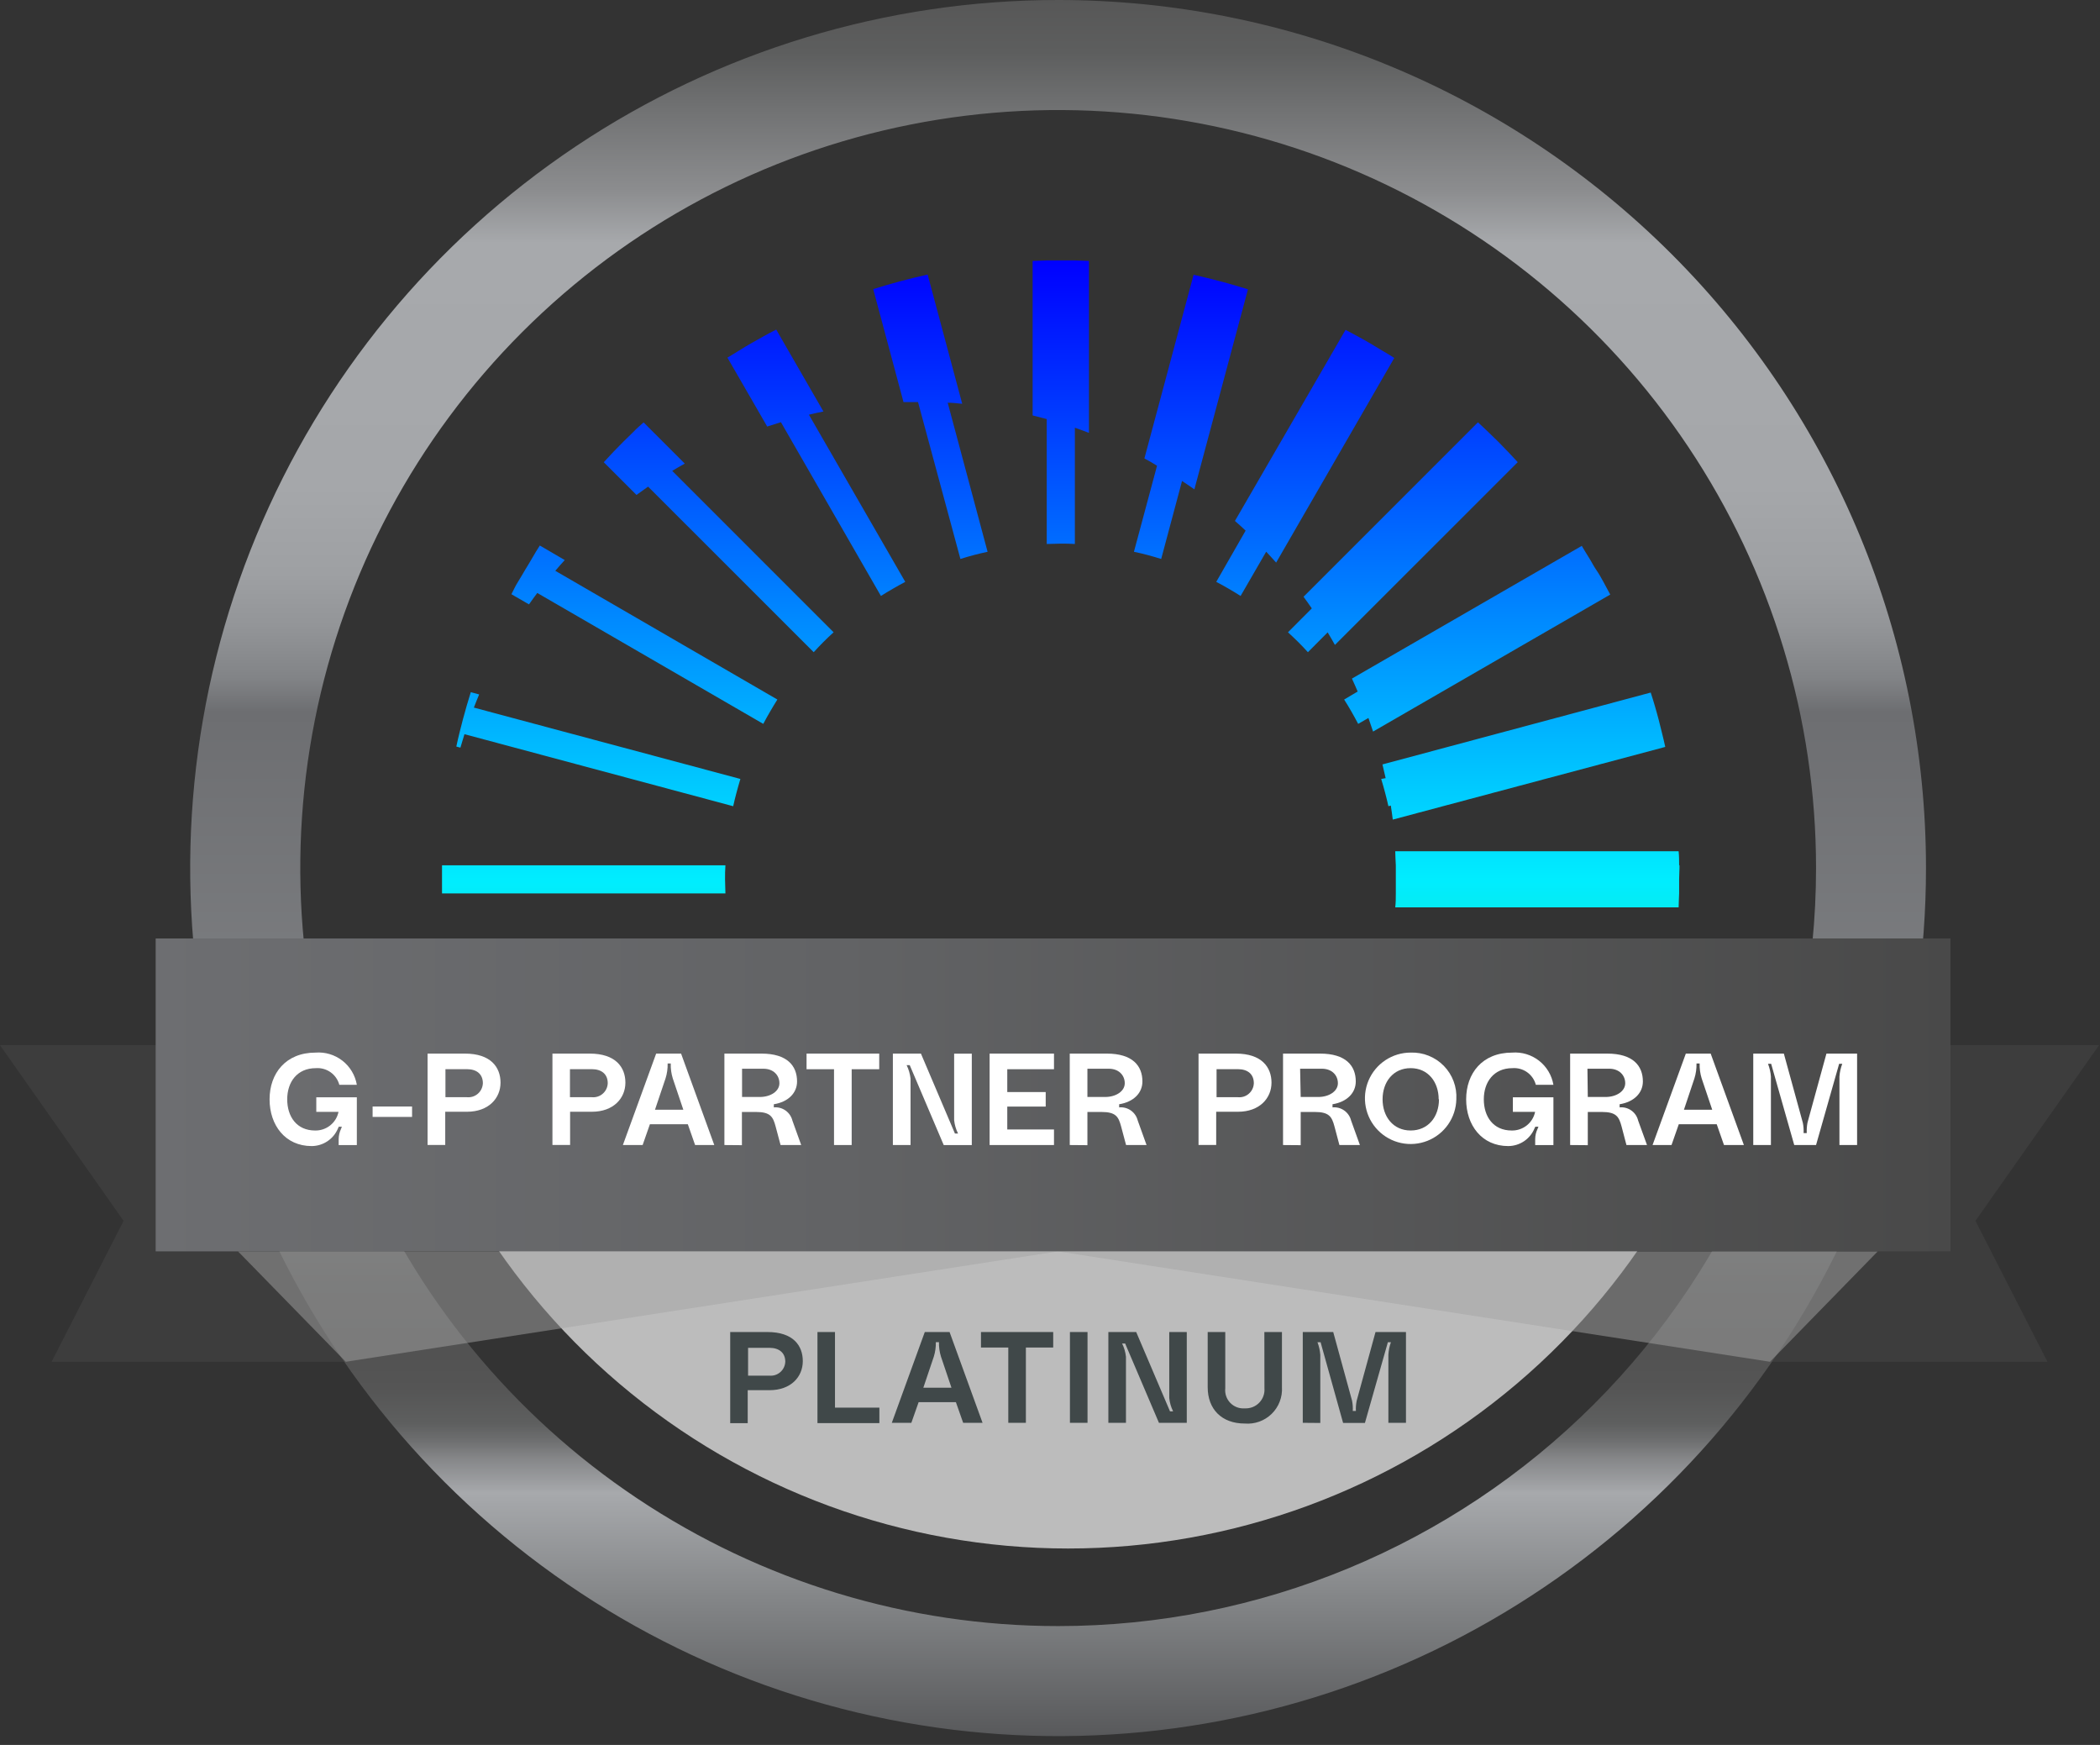
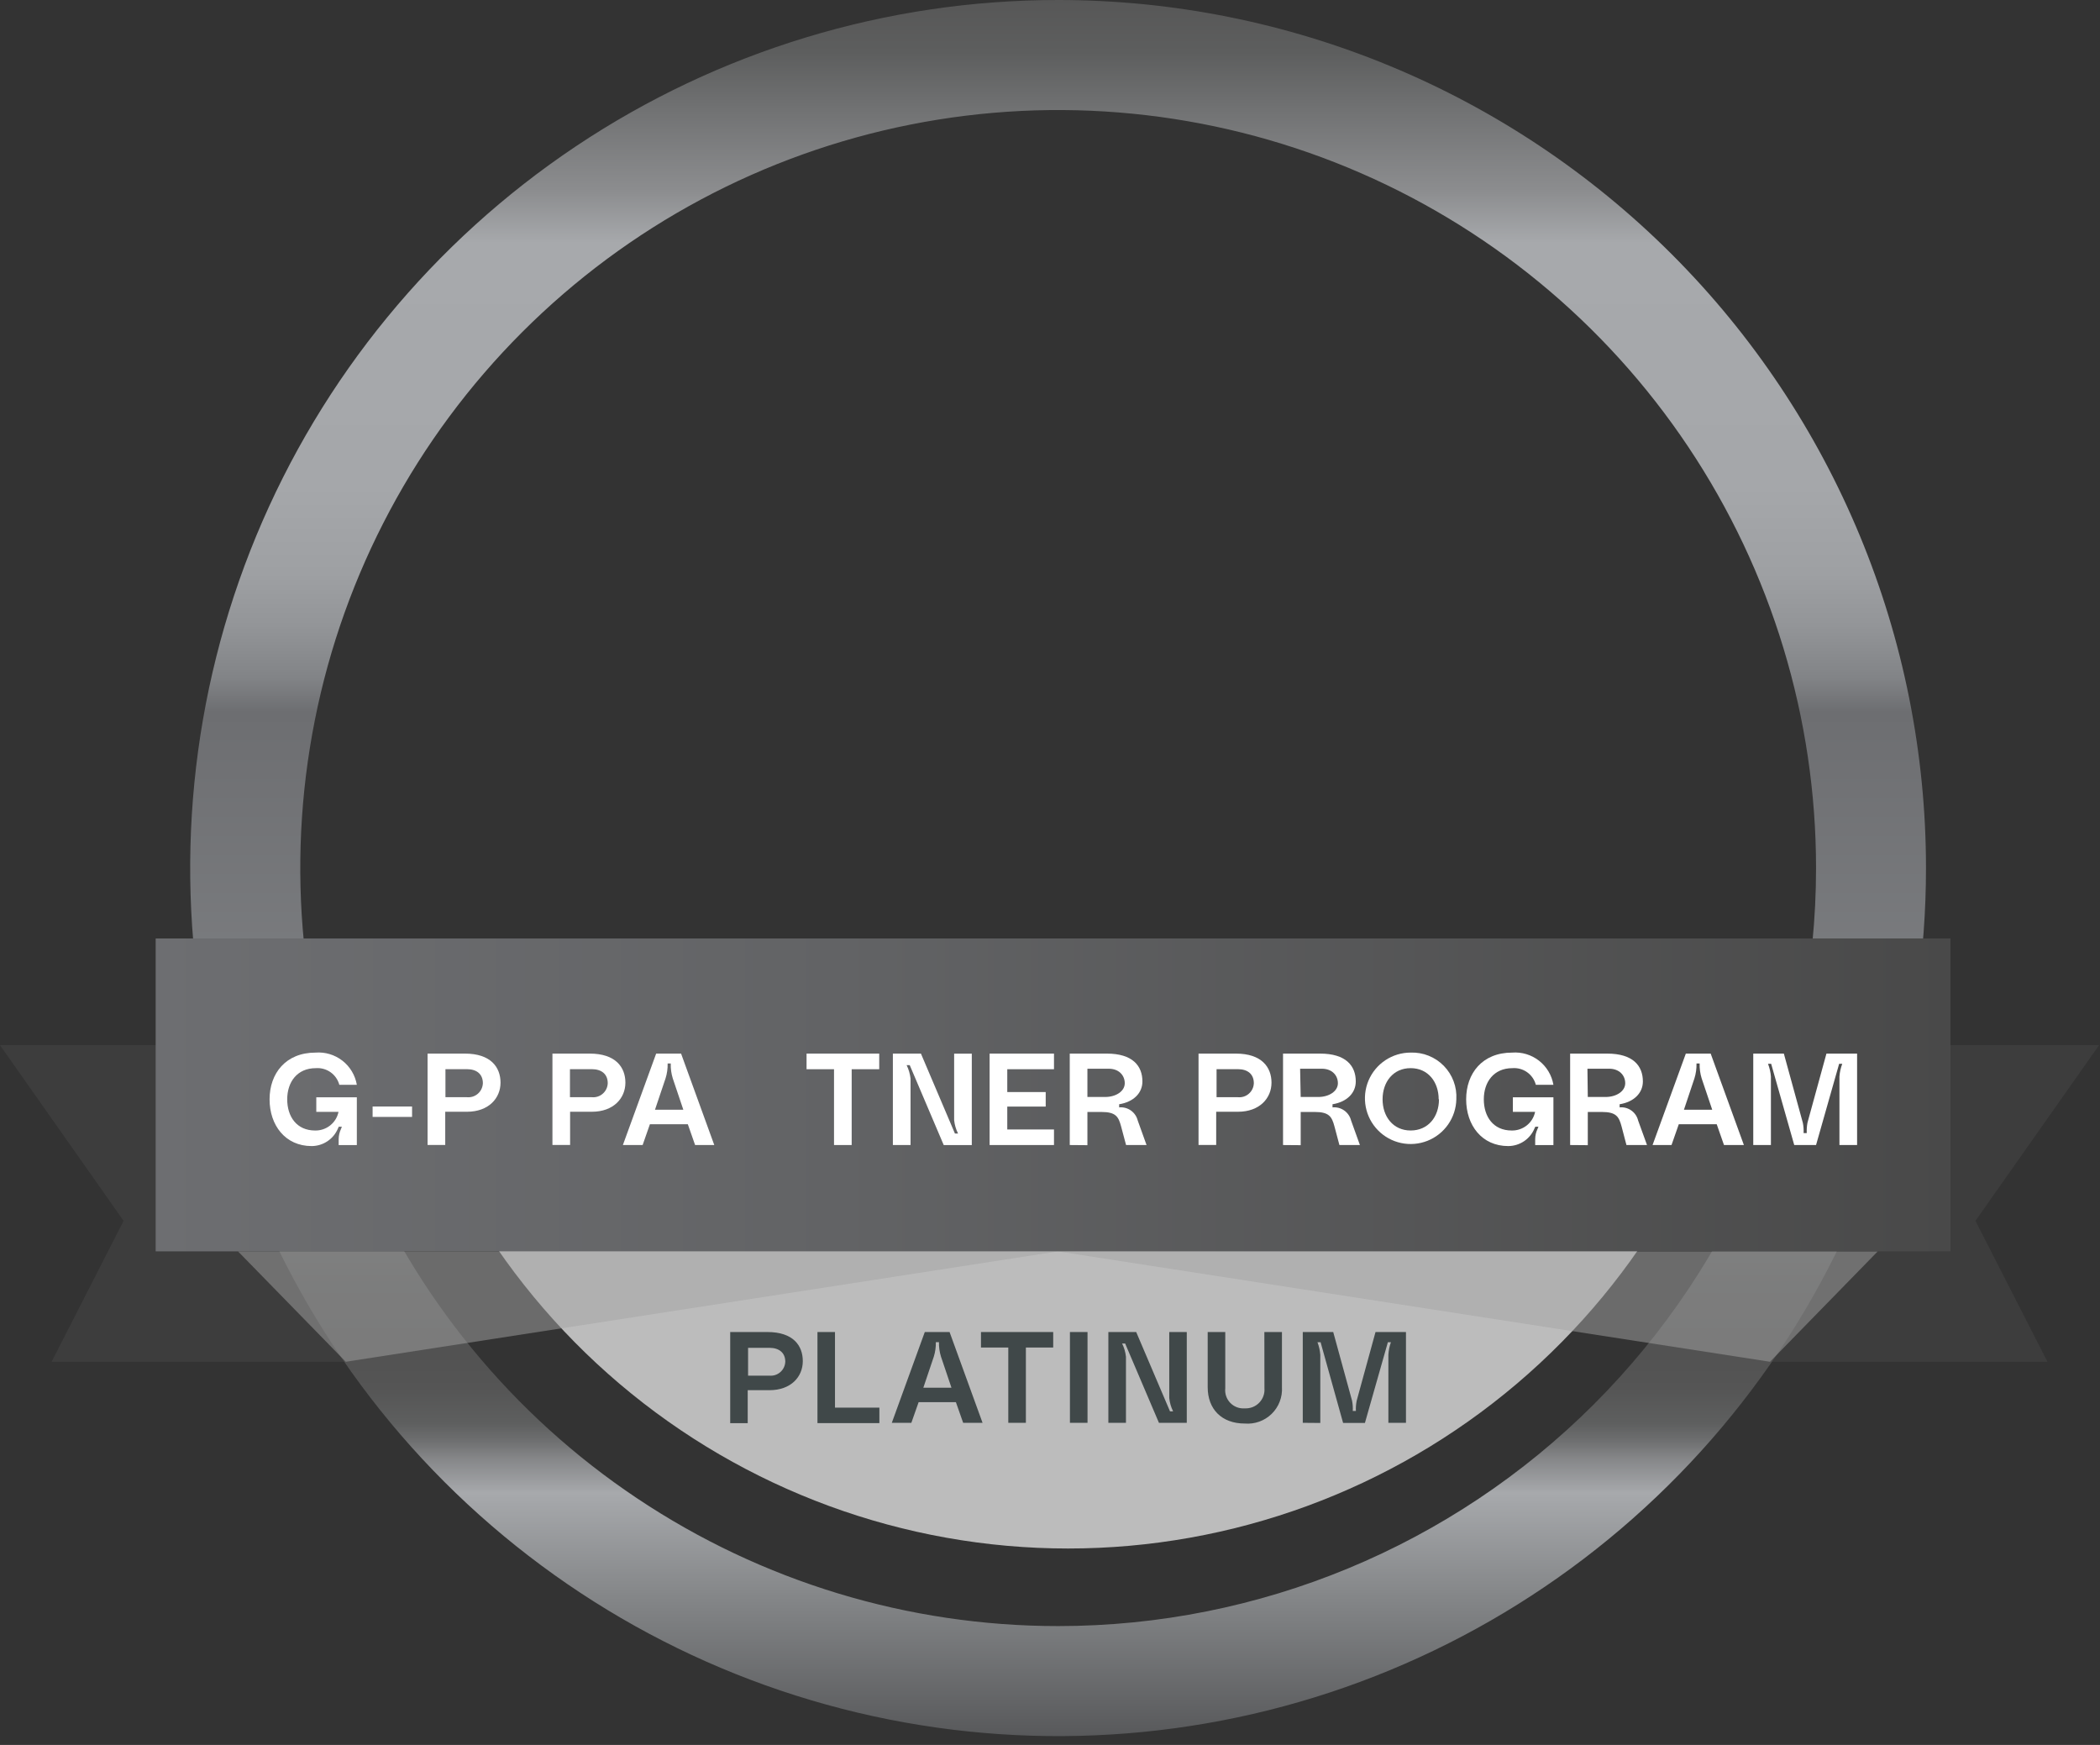
<svg xmlns="http://www.w3.org/2000/svg" width="130" height="108" viewBox="0 0 130 108" fill="none">
  <rect x="0" y="0" width="130" height="108" fill="#333333" stroke="none" />
-   <path d="M66.539 82.359C66.836 82.255 67.123 82.152 67.411 82.039V92.687L66.539 92.718H65.671H64.798L63.925 92.687V83.123L64.798 82.898V75.18C65.086 75.18 65.378 75.18 65.671 75.18C65.963 75.18 66.251 75.18 66.539 75.18V82.359ZM71.887 74.262C71.608 74.352 71.329 74.428 71.05 74.505C70.772 74.581 70.488 74.644 70.2 74.707L71.631 80.047C71.374 80.195 71.113 80.344 70.848 80.496L73.893 91.864L74.743 91.666C75.027 91.598 75.306 91.526 75.585 91.45C75.864 91.373 76.147 91.297 76.426 91.216L77.258 90.964L73.961 78.576C73.709 78.751 73.453 78.927 73.196 79.093L71.887 74.262ZM76.804 71.972C76.561 72.13 76.314 72.278 76.062 72.422C75.81 72.566 75.553 72.71 75.297 72.845L77.096 75.994C76.88 76.196 76.646 76.398 76.435 76.592L83.286 88.454C83.542 88.323 83.799 88.184 84.055 88.044C84.311 87.905 84.563 87.761 84.815 87.595C85.067 87.428 85.314 87.302 85.562 87.145L86.304 86.695L78.99 74.028C78.787 74.257 78.585 74.478 78.374 74.703L76.804 71.972ZM80.969 68.491C80.771 68.707 80.573 68.94 80.366 69.125C80.159 69.309 79.948 69.53 79.737 69.723L81.221 71.212C81.055 71.455 80.884 71.693 80.708 71.932L91.504 82.728C91.716 82.534 91.954 82.336 92.138 82.134L92.764 81.526C92.971 81.32 93.173 81.113 93.371 80.901C93.569 80.69 93.771 80.478 93.965 80.263L82.651 68.949C82.503 69.21 82.355 69.471 82.202 69.728L80.969 68.491ZM84.087 64.055C83.951 64.312 83.812 64.568 83.668 64.815C83.524 65.063 83.371 65.319 83.218 65.562L84.077 66.057C83.965 66.327 83.844 66.592 83.722 66.858L97.95 75.072C98.108 74.829 98.26 74.581 98.4 74.334C98.539 74.086 98.697 73.835 98.85 73.583C99.003 73.331 99.138 73.079 99.3 72.827C99.462 72.575 99.579 72.314 99.713 72.058L85.031 63.578C84.937 63.862 84.842 64.141 84.743 64.42L84.087 64.055ZM85.953 58.959C85.89 59.242 85.823 59.526 85.746 59.804C85.67 60.083 85.593 60.367 85.508 60.646L85.782 60.718C85.719 61.001 85.652 61.284 85.584 61.568L102.192 66.016C102.282 65.742 102.363 65.463 102.448 65.184C102.534 64.905 102.606 64.626 102.682 64.343C102.759 64.06 102.826 63.781 102.894 63.498C102.961 63.214 103.029 62.935 103.092 62.652L86.223 58.131C86.187 58.423 86.147 58.711 86.102 58.999L85.953 58.959ZM103.946 53.561C103.946 53.268 103.946 52.98 103.915 52.688H86.372C86.372 52.976 86.399 53.268 86.408 53.561C86.408 53.7 86.408 53.84 86.408 53.975C86.408 54.11 86.408 54.281 86.408 54.425C86.408 54.568 86.408 54.726 86.408 54.874C86.408 55.023 86.408 55.149 86.408 55.288C86.408 55.581 86.407 55.868 86.372 56.161H103.915C103.915 55.868 103.942 55.581 103.946 55.288C103.951 54.996 103.946 54.708 103.946 54.42C103.946 54.132 103.973 53.835 103.969 53.547L103.946 53.561ZM85.503 48.212C85.589 48.491 85.665 48.77 85.742 49.053C85.818 49.337 85.886 49.616 85.949 49.899L86.097 49.859C86.142 50.147 86.183 50.434 86.219 50.727L103.087 46.229C103.024 45.945 102.961 45.662 102.889 45.383C102.817 45.104 102.75 44.816 102.678 44.537C102.606 44.258 102.525 43.975 102.444 43.696C102.363 43.417 102.277 43.138 102.187 42.864L85.58 47.313C85.647 47.596 85.715 47.88 85.778 48.163L85.503 48.212ZM83.209 43.296C83.367 43.539 83.515 43.791 83.659 44.042C83.803 44.294 83.942 44.546 84.077 44.803L84.712 44.438C84.811 44.717 84.905 44.996 85 45.279L99.682 36.8C99.547 36.544 99.408 36.287 99.268 36.031C99.129 35.775 98.989 35.523 98.818 35.275C98.647 35.028 98.526 34.772 98.368 34.524C98.211 34.277 98.063 34.029 97.919 33.786L83.691 42C83.812 42.266 83.933 42.531 84.046 42.801L83.209 43.296ZM79.732 39.135C79.944 39.328 80.155 39.531 80.362 39.733C80.569 39.935 80.767 40.151 80.965 40.367L82.188 39.139C82.346 39.396 82.494 39.657 82.638 39.917L93.956 28.604C93.758 28.389 93.56 28.177 93.357 27.966C93.155 27.754 92.957 27.547 92.75 27.34L92.125 26.733C91.918 26.531 91.702 26.333 91.491 26.139L80.695 36.935C80.87 37.174 81.041 37.412 81.207 37.655L79.732 39.135ZM75.292 36.013C75.549 36.148 75.805 36.287 76.057 36.436C76.309 36.584 76.556 36.728 76.799 36.886L78.383 34.146C78.594 34.367 78.796 34.596 78.999 34.821L86.313 22.154C86.064 21.995 85.817 21.845 85.571 21.704C85.323 21.551 85.076 21.403 84.824 21.254C84.572 21.106 84.32 20.966 84.064 20.827C83.808 20.687 83.551 20.548 83.295 20.418L76.448 32.243C76.673 32.437 76.898 32.639 77.11 32.842L75.292 36.013ZM70.196 34.151C70.496 34.214 70.779 34.281 71.046 34.353C71.325 34.43 71.604 34.506 71.883 34.596L73.174 29.769C73.43 29.936 73.686 30.111 73.938 30.287L77.254 17.907L76.421 17.656C76.142 17.575 75.864 17.494 75.58 17.422C75.297 17.35 75.022 17.273 74.739 17.206L73.889 17.008L70.844 28.375C71.109 28.514 71.37 28.663 71.626 28.825L70.196 34.151ZM64.798 33.669C65.086 33.669 65.378 33.647 65.671 33.647C65.963 33.647 66.251 33.647 66.539 33.669V26.472C66.836 26.576 67.123 26.679 67.411 26.792V16.149L66.539 16.117H65.671H64.798L63.925 16.149V25.712L64.798 25.937V33.669ZM59.454 34.596C59.728 34.506 60.007 34.43 60.291 34.353C60.574 34.277 60.853 34.214 61.136 34.151L58.667 24.925C58.977 24.925 59.283 24.965 59.566 24.992L57.425 16.994L56.575 17.192C56.292 17.26 56.008 17.332 55.729 17.408C55.45 17.485 55.167 17.561 54.893 17.642L54.056 17.894L55.932 24.889C56.229 24.889 56.53 24.889 56.831 24.889L59.454 34.596ZM54.533 36.886C54.78 36.728 55.028 36.58 55.279 36.436C55.531 36.292 55.783 36.148 56.04 36.013L50.075 25.667C50.372 25.595 50.669 25.528 50.975 25.469L48.051 20.399C47.79 20.53 47.533 20.669 47.282 20.809C47.03 20.948 46.773 21.092 46.521 21.236C46.27 21.38 46.018 21.529 45.77 21.686C45.523 21.843 45.275 21.987 45.032 22.136L47.493 26.4L48.343 26.13L54.533 36.886ZM50.372 40.367C50.57 40.151 50.768 39.94 50.975 39.733C51.182 39.526 51.389 39.328 51.605 39.135L41.614 29.144C41.87 28.987 42.131 28.838 42.392 28.694L39.842 26.144C39.626 26.337 39.392 26.535 39.203 26.738L38.582 27.345C38.375 27.552 38.173 27.759 37.97 27.97L37.376 28.609L39.401 30.633C39.639 30.458 39.877 30.287 40.12 30.12L50.372 40.367ZM47.25 44.803C47.385 44.546 47.529 44.29 47.673 44.042C47.817 43.795 47.97 43.539 48.123 43.296L34.376 35.329C34.565 35.104 34.763 34.88 34.961 34.664L33.418 33.764C33.261 34.007 33.108 34.254 32.968 34.502C32.829 34.749 32.671 35.001 32.518 35.253C32.365 35.505 32.23 35.757 32.069 36.008C31.907 36.26 31.794 36.521 31.659 36.778L32.748 37.407C32.914 37.169 33.085 36.931 33.261 36.701L47.25 44.803ZM45.388 49.899C45.451 49.616 45.518 49.332 45.595 49.053C45.671 48.775 45.748 48.491 45.833 48.212L29.334 43.795C29.442 43.521 29.549 43.246 29.662 42.981L29.145 42.841C29.059 43.116 28.974 43.395 28.893 43.674C28.812 43.953 28.735 44.231 28.659 44.515C28.582 44.798 28.51 45.077 28.443 45.36C28.375 45.644 28.308 45.923 28.249 46.206L28.501 46.274C28.582 45.995 28.668 45.716 28.753 45.441L45.388 49.899ZM44.907 55.297C44.907 55.009 44.884 54.717 44.884 54.429C44.884 54.141 44.884 53.844 44.907 53.556H27.363C27.363 53.556 27.363 53.628 27.363 53.664C27.363 53.916 27.363 54.173 27.363 54.429C27.363 54.685 27.363 54.937 27.363 55.189C27.363 55.225 27.363 55.297 27.363 55.297H44.907ZM45.833 60.646C45.748 60.367 45.667 60.088 45.595 59.804C45.523 59.521 45.451 59.242 45.388 58.959L28.744 63.416C28.659 63.142 28.573 62.863 28.492 62.584L28.24 62.652C28.299 62.935 28.366 63.219 28.434 63.498C28.501 63.776 28.573 64.064 28.65 64.343C28.726 64.622 28.803 64.905 28.884 65.184C28.965 65.463 29.05 65.742 29.136 66.016L29.653 65.877C29.54 65.612 29.433 65.337 29.325 65.063L45.833 60.646ZM48.123 65.562C47.97 65.319 47.817 65.067 47.673 64.815C47.529 64.564 47.385 64.312 47.25 64.055L33.252 72.152C33.076 71.923 32.905 71.702 32.739 71.446L31.65 72.076C31.785 72.332 31.92 72.588 32.059 72.845C32.199 73.101 32.343 73.353 32.509 73.601C32.676 73.848 32.802 74.104 32.959 74.352C33.117 74.599 33.265 74.847 33.409 75.09L34.952 74.19C34.754 73.969 34.556 73.74 34.367 73.524L48.123 65.562ZM51.605 69.723C51.389 69.53 51.155 69.327 50.975 69.125C50.795 68.922 50.57 68.707 50.372 68.491L40.12 78.742C39.877 78.576 39.639 78.405 39.401 78.229L37.376 80.254L37.97 80.892C38.173 81.104 38.375 81.311 38.582 81.517L39.203 82.125C39.414 82.327 39.626 82.525 39.842 82.719L42.392 80.168C42.131 80.02 41.87 79.871 41.614 79.718L51.605 69.723ZM56.04 72.845C55.783 72.71 55.531 72.57 55.279 72.422C55.028 72.274 54.78 72.13 54.533 71.972L48.321 82.701L47.471 82.431L45.01 86.695C45.253 86.853 45.5 87.005 45.748 87.145C45.995 87.284 46.247 87.446 46.499 87.595C46.751 87.743 47.003 87.883 47.259 88.044C47.516 88.207 47.767 88.323 48.028 88.454L50.952 83.384C50.655 83.326 50.358 83.258 50.053 83.186L56.04 72.845ZM61.136 74.707C60.853 74.644 60.569 74.577 60.291 74.505C60.012 74.433 59.728 74.352 59.454 74.262L56.867 83.974C56.571 83.974 56.269 83.974 55.968 83.974L54.092 90.968L54.929 91.22C55.203 91.301 55.486 91.382 55.765 91.454C56.044 91.526 56.328 91.603 56.611 91.67L57.461 91.868L59.602 83.87C59.297 83.897 58.991 83.92 58.703 83.938L61.136 74.707ZM65.225 56.125L65.311 55.796Z" fill="url(#paint0_linear_11801_32278)" />
  <path d="M23.77 59.908C25.427 69.945 30.595 79.067 38.352 85.648C46.108 92.229 55.95 95.842 66.123 95.842C76.296 95.842 86.138 92.229 93.894 85.648C101.651 79.067 106.819 69.945 108.476 59.908H23.77Z" fill="#BCBCBC" />
  <path d="M22.739 64.689H0L7.652 75.562L3.194 84.284H22.739V64.689Z" fill="#3D3D3D" />
  <path d="M107.203 64.689H129.942L122.29 75.562L126.748 84.284H107.203V64.689Z" fill="#3D3D3D" />
  <path d="M65.505 1.88394e-07C54.879 -0.001 44.491 3.149 35.655 9.052C26.819 14.956 19.932 23.346 15.864 33.164C11.797 42.981 10.733 53.784 12.805 64.206C14.878 74.629 19.994 84.202 27.508 91.717C35.022 99.231 44.595 104.349 55.017 106.422C65.44 108.495 76.243 107.432 86.06 103.365C95.878 99.299 104.269 92.413 110.173 83.577C116.077 74.742 119.228 64.354 119.228 53.727C119.227 39.479 113.567 25.815 103.492 15.739C93.417 5.664 79.754 0.002 65.505 1.88394e-07ZM65.505 100.644C56.226 100.644 47.155 97.893 39.44 92.737C31.724 87.582 25.711 80.255 22.16 71.682C18.609 63.109 17.68 53.675 19.49 44.574C21.3 35.473 25.768 27.113 32.33 20.552C38.891 13.991 47.251 9.522 56.352 7.712C65.453 5.902 74.887 6.831 83.46 10.382C92.033 13.933 99.36 19.946 104.515 27.662C109.671 35.377 112.422 44.448 112.422 53.727C112.422 66.171 107.479 78.104 98.681 86.903C89.882 95.701 77.948 100.644 65.505 100.644Z" fill="url(#paint1_linear_11801_32278)" />
  <g style="mix-blend-mode:multiply" opacity="0.5">
    <path d="M116.242 77.451L109.571 84.284L65.488 77.451L21.405 84.284L14.734 77.451H116.242Z" fill="#A3A3A3" />
  </g>
  <path d="M120.744 58.086H9.637V77.451H120.744V58.086Z" fill="url(#paint2_linear_11801_32278)" />
  <path d="M19.53 65.149C20.129 65.102 20.723 65.281 21.196 65.649C21.67 66.018 21.988 66.55 22.09 67.142H21.006C20.921 66.827 20.729 66.552 20.463 66.364C20.197 66.176 19.873 66.087 19.548 66.112C18.392 66.112 17.78 66.975 17.78 68.041C17.78 69.107 18.361 69.971 19.508 69.971C19.846 69.978 20.177 69.866 20.441 69.655C20.706 69.444 20.888 69.147 20.956 68.815H19.58V67.915H22.09V70.871H20.965V70.502C20.968 70.285 21.017 70.072 21.109 69.877L21.163 69.737H20.97L20.925 69.836C20.791 70.16 20.565 70.437 20.275 70.632C19.984 70.828 19.642 70.933 19.292 70.934C17.659 70.934 16.688 69.643 16.688 68.041C16.688 66.44 17.686 65.149 19.53 65.149Z" fill="white" />
  <path d="M25.509 69.13H23.066V68.486H25.509V69.13Z" fill="white" />
  <path d="M28.785 65.211C30.373 65.211 30.985 66.048 30.985 67.01C30.985 67.973 30.247 68.81 28.911 68.81H27.562V70.865H26.469V65.211H28.785ZM28.902 67.91C29.025 67.922 29.149 67.909 29.267 67.872C29.384 67.834 29.493 67.773 29.586 67.691C29.679 67.61 29.754 67.51 29.806 67.398C29.859 67.287 29.888 67.165 29.892 67.042C29.892 66.493 29.523 66.174 28.902 66.174H27.575V67.91H28.902Z" fill="white" />
  <path d="M36.511 65.211C38.104 65.211 38.715 66.048 38.715 67.01C38.715 67.973 37.978 68.81 36.642 68.81H35.292V70.865H34.199V65.211H36.511ZM36.633 67.91C36.756 67.922 36.88 67.909 36.997 67.872C37.115 67.834 37.224 67.773 37.316 67.691C37.409 67.61 37.484 67.51 37.537 67.398C37.59 67.287 37.619 67.165 37.622 67.042C37.622 66.493 37.254 66.174 36.633 66.174H35.283V67.91H36.633Z" fill="white" />
  <path d="M43.03 70.87L42.58 69.583H40.232L39.782 70.87H38.559L40.619 65.211H42.162L44.217 70.87H43.03ZM40.547 68.684H42.301L41.649 66.749C41.556 66.45 41.513 66.136 41.523 65.823H41.33C41.338 66.137 41.294 66.45 41.199 66.749L40.547 68.684Z" fill="white" />
-   <path d="M44.844 70.87V65.211H47.142C48.73 65.211 49.342 65.967 49.342 66.934C49.342 67.649 48.798 68.202 47.903 68.346V68.54C48.161 68.515 48.419 68.584 48.631 68.734C48.842 68.885 48.993 69.106 49.054 69.358L49.598 70.87H48.321L48.015 69.723C47.853 69.12 47.696 68.823 46.796 68.823H45.928V70.879L44.844 70.87ZM45.937 67.896H47.034C47.705 67.896 48.249 67.541 48.249 67.046C48.249 66.551 47.88 66.147 47.259 66.147H45.937V67.896Z" fill="white" />
  <path d="M49.93 65.211H54.428V66.178H52.723V70.87H51.63V66.178H49.93V65.211Z" fill="white" />
  <path d="M55.273 70.87V65.211H57.01L59.115 70.159H59.308C59.179 69.9 59.096 69.62 59.066 69.331V65.215H60.159V70.874H58.422L56.317 65.926H56.124C56.252 66.186 56.334 66.466 56.367 66.754V70.87H55.273Z" fill="white" />
  <path d="M65.247 66.178H62.355V67.591H64.734V68.49H62.355V69.907H65.247V70.87H61.262V65.211H65.247V66.178Z" fill="white" />
  <path d="M66.223 70.87V65.211H68.521C70.109 65.211 70.721 65.967 70.721 66.934C70.721 67.649 70.177 68.202 69.281 68.346V68.54C69.54 68.515 69.798 68.584 70.01 68.734C70.221 68.885 70.371 69.106 70.433 69.358L70.977 70.87H69.709L69.403 69.723C69.241 69.12 69.084 68.823 68.179 68.823H67.316V70.879L66.223 70.87ZM67.316 67.896H68.413C69.084 67.896 69.628 67.541 69.628 67.046C69.628 66.551 69.259 66.147 68.638 66.147H67.316V67.896Z" fill="white" />
  <path d="M76.512 65.211C78.1 65.211 78.712 66.048 78.712 67.01C78.712 67.973 77.974 68.81 76.638 68.81H75.288V70.865H74.195V65.211H76.512ZM76.629 67.91C76.752 67.922 76.876 67.909 76.993 67.872C77.111 67.834 77.22 67.773 77.312 67.691C77.405 67.61 77.481 67.51 77.533 67.398C77.586 67.287 77.615 67.165 77.618 67.042C77.618 66.493 77.25 66.174 76.629 66.174H75.311V67.91H76.629Z" fill="white" />
  <path d="M79.426 70.87V65.211H81.724C83.317 65.211 83.929 65.967 83.929 66.934C83.929 67.649 83.38 68.202 82.489 68.346V68.54C82.747 68.515 83.006 68.584 83.217 68.734C83.429 68.885 83.579 69.106 83.641 69.358L84.185 70.87H82.916L82.611 69.723C82.449 69.12 82.287 68.823 81.387 68.823H80.519V70.879L79.426 70.87ZM80.519 67.896H81.607C82.273 67.896 82.822 67.541 82.822 67.046C82.822 66.551 82.453 66.147 81.832 66.147H80.483L80.519 67.896Z" fill="white" />
  <path d="M90.154 68.041C90.142 68.597 89.965 69.138 89.647 69.595C89.329 70.052 88.883 70.405 88.365 70.609C87.847 70.814 87.28 70.861 86.735 70.745C86.191 70.629 85.692 70.354 85.303 69.956C84.913 69.558 84.65 69.054 84.546 68.507C84.442 67.96 84.501 67.394 84.717 66.881C84.933 66.368 85.296 65.929 85.76 65.621C86.224 65.313 86.768 65.148 87.325 65.148C87.706 65.135 88.085 65.2 88.439 65.342C88.792 65.483 89.113 65.697 89.379 65.969C89.645 66.241 89.852 66.566 89.985 66.923C90.119 67.28 90.176 67.66 90.154 68.041ZM89.061 68.041C89.061 66.975 88.413 66.111 87.325 66.111C86.236 66.111 85.588 66.975 85.588 68.041C85.588 69.107 86.241 69.97 87.325 69.97C88.409 69.97 89.079 69.129 89.079 68.041H89.061Z" fill="white" />
  <path d="M93.605 65.149C94.203 65.102 94.797 65.281 95.271 65.649C95.744 66.018 96.063 66.55 96.164 67.142H95.076C94.992 66.827 94.801 66.552 94.536 66.363C94.27 66.175 93.947 66.086 93.623 66.112C92.467 66.112 91.855 66.975 91.855 68.041C91.855 69.107 92.435 69.971 93.582 69.971C93.921 69.978 94.251 69.866 94.516 69.655C94.78 69.444 94.962 69.147 95.031 68.815H93.654V67.915H96.164V70.871H95.035V70.502C95.038 70.285 95.087 70.072 95.179 69.877L95.237 69.737H95.044L94.995 69.836C94.863 70.16 94.637 70.437 94.347 70.633C94.057 70.828 93.716 70.933 93.366 70.934C91.733 70.934 90.762 69.643 90.762 68.041C90.762 66.44 91.756 65.149 93.605 65.149Z" fill="white" />
  <path d="M97.199 70.87V65.211H99.498C101.09 65.211 101.702 65.967 101.702 66.934C101.702 67.649 101.153 68.202 100.263 68.346V68.54C100.52 68.514 100.779 68.583 100.99 68.734C101.201 68.884 101.35 69.106 101.41 69.358L101.958 70.87H100.685L100.384 69.723C100.222 69.12 100.06 68.823 99.16 68.823H98.292V70.879L97.199 70.87ZM98.292 67.896H99.394C100.06 67.896 100.609 67.541 100.609 67.046C100.609 66.551 100.236 66.147 99.619 66.147H98.27L98.292 67.896Z" fill="white" />
  <path d="M106.723 70.87L106.273 69.583H103.925L103.475 70.87H102.301L104.361 65.211H105.899L107.955 70.87H106.723ZM104.244 68.684H105.994L105.342 66.749C105.249 66.45 105.206 66.136 105.216 65.823H105.022C105.03 66.137 104.986 66.45 104.892 66.749L104.244 68.684Z" fill="white" />
  <path d="M108.535 70.87V65.211H110.429L111.603 69.489C111.646 69.7 111.663 69.916 111.652 70.132H111.846C111.837 69.917 111.852 69.701 111.891 69.489L113.065 65.211H114.963V70.87H113.87V66.637C113.888 66.364 113.948 66.096 114.046 65.841H113.852L112.422 70.87H111.072L109.642 65.841H109.448C109.547 66.096 109.608 66.364 109.628 66.637V70.87H108.535Z" fill="white" />
  <path d="M47.511 82.444C49.09 82.444 49.697 83.272 49.697 84.244C49.697 85.215 48.964 86.043 47.637 86.043H46.287V88.085H45.203V82.444H47.511ZM47.628 85.143C47.75 85.155 47.873 85.142 47.99 85.104C48.107 85.066 48.215 85.005 48.307 84.924C48.399 84.843 48.474 84.745 48.526 84.634C48.579 84.523 48.608 84.402 48.613 84.28C48.613 83.74 48.244 83.421 47.628 83.421H46.31V85.143H47.628Z" fill="#404849" />
  <path d="M50.605 82.444H51.69V87.123H54.438V88.081H50.605V82.444Z" fill="#404849" />
  <path d="M59.624 88.063L59.175 86.785H56.867L56.417 88.063H55.207L57.249 82.444H58.783L60.825 88.063H59.624ZM57.159 85.89H58.9L58.252 83.969C58.161 83.678 58.119 83.374 58.126 83.07H57.933C57.94 83.374 57.898 83.678 57.807 83.969L57.159 85.89Z" fill="#404849" />
  <path d="M60.727 82.444H65.198V83.403H63.507V88.063H62.418V83.403H60.727V82.444Z" fill="#404849" />
  <path d="M67.323 88.063H66.234V82.444H67.323V88.063Z" fill="#404849" />
  <path d="M68.613 88.063V82.444H70.336L72.428 87.352H72.621C72.493 87.094 72.412 86.815 72.383 86.529V82.444H73.467V88.063H71.744L69.652 83.155H69.463C69.591 83.412 69.672 83.689 69.702 83.974V88.063H68.613Z" fill="#404849" />
  <path d="M78.27 82.444H79.359V85.859C79.377 86.163 79.33 86.468 79.22 86.752C79.111 87.037 78.941 87.295 78.723 87.508C78.505 87.721 78.244 87.885 77.957 87.989C77.67 88.092 77.364 88.133 77.06 88.108C75.616 88.108 74.762 87.208 74.762 85.859V82.444H75.85V85.921C75.832 86.087 75.85 86.254 75.904 86.411C75.957 86.568 76.045 86.711 76.161 86.83C76.277 86.949 76.417 87.041 76.573 87.1C76.728 87.158 76.895 87.181 77.06 87.168C77.225 87.176 77.389 87.15 77.543 87.09C77.696 87.03 77.835 86.938 77.95 86.82C78.065 86.702 78.154 86.561 78.21 86.406C78.266 86.251 78.288 86.086 78.275 85.921L78.27 82.444Z" fill="#404849" />
  <path d="M80.648 88.063V82.444H82.533L83.698 86.691C83.74 86.901 83.755 87.115 83.743 87.329H83.937C83.926 87.115 83.943 86.901 83.986 86.691L85.151 82.444H87.036V88.063H85.947V83.857C85.961 83.59 86.014 83.326 86.105 83.074H85.916L84.495 88.072H83.145L81.751 83.074H81.557C81.655 83.328 81.714 83.595 81.733 83.866V88.072L80.648 88.063Z" fill="#404849" />
  <defs>
    <linearGradient id="paint0_linear_11801_32278" x1="65.666" y1="16.117" x2="65.666" y2="92.718" gradientUnits="userSpaceOnUse">
      <stop stop-color="#0000FF" />
      <stop offset="0.5" stop-color="#00EDFF" />
      <stop offset="1" stop-color="#56C900" />
    </linearGradient>
    <linearGradient id="paint1_linear_11801_32278" x1="65.505" y1="1.88394e-07" x2="65.505" y2="107.45" gradientUnits="userSpaceOnUse">
      <stop stop-color="#575757" />
      <stop offset="0.03" stop-color="#5D5E5E" />
      <stop offset="0.06" stop-color="#6F7071" />
      <stop offset="0.11" stop-color="#8C8D8F" />
      <stop offset="0.14" stop-color="#A7A9AC" />
      <stop offset="0.28" stop-color="#A5A7AA" />
      <stop offset="0.33" stop-color="#9EA0A3" />
      <stop offset="0.36" stop-color="#939598" />
      <stop offset="0.39" stop-color="#828487" />
      <stop offset="0.41" stop-color="#6D6E71" />
      <stop offset="0.63" stop-color="#808285" />
      <stop offset="0.65" stop-color="#717375" />
      <stop offset="0.7" stop-color="#606161" />
      <stop offset="0.74" stop-color="#555656" />
      <stop offset="0.78" stop-color="#525252" />
      <stop offset="0.8" stop-color="#555555" />
      <stop offset="0.82" stop-color="#5E5F5F" />
      <stop offset="0.83" stop-color="#6E6F70" />
      <stop offset="0.84" stop-color="#858688" />
      <stop offset="0.86" stop-color="#A7A9AC" />
      <stop offset="0.92" stop-color="#848688" />
      <stop offset="1" stop-color="#58595B" />
    </linearGradient>
    <linearGradient id="paint2_linear_11801_32278" x1="9.637" y1="67.766" x2="120.739" y2="67.766" gradientUnits="userSpaceOnUse">
      <stop stop-color="#6D6E71" />
      <stop offset="0.38" stop-color="#626365" />
      <stop offset="1" stop-color="#494949" />
    </linearGradient>
  </defs>
</svg>